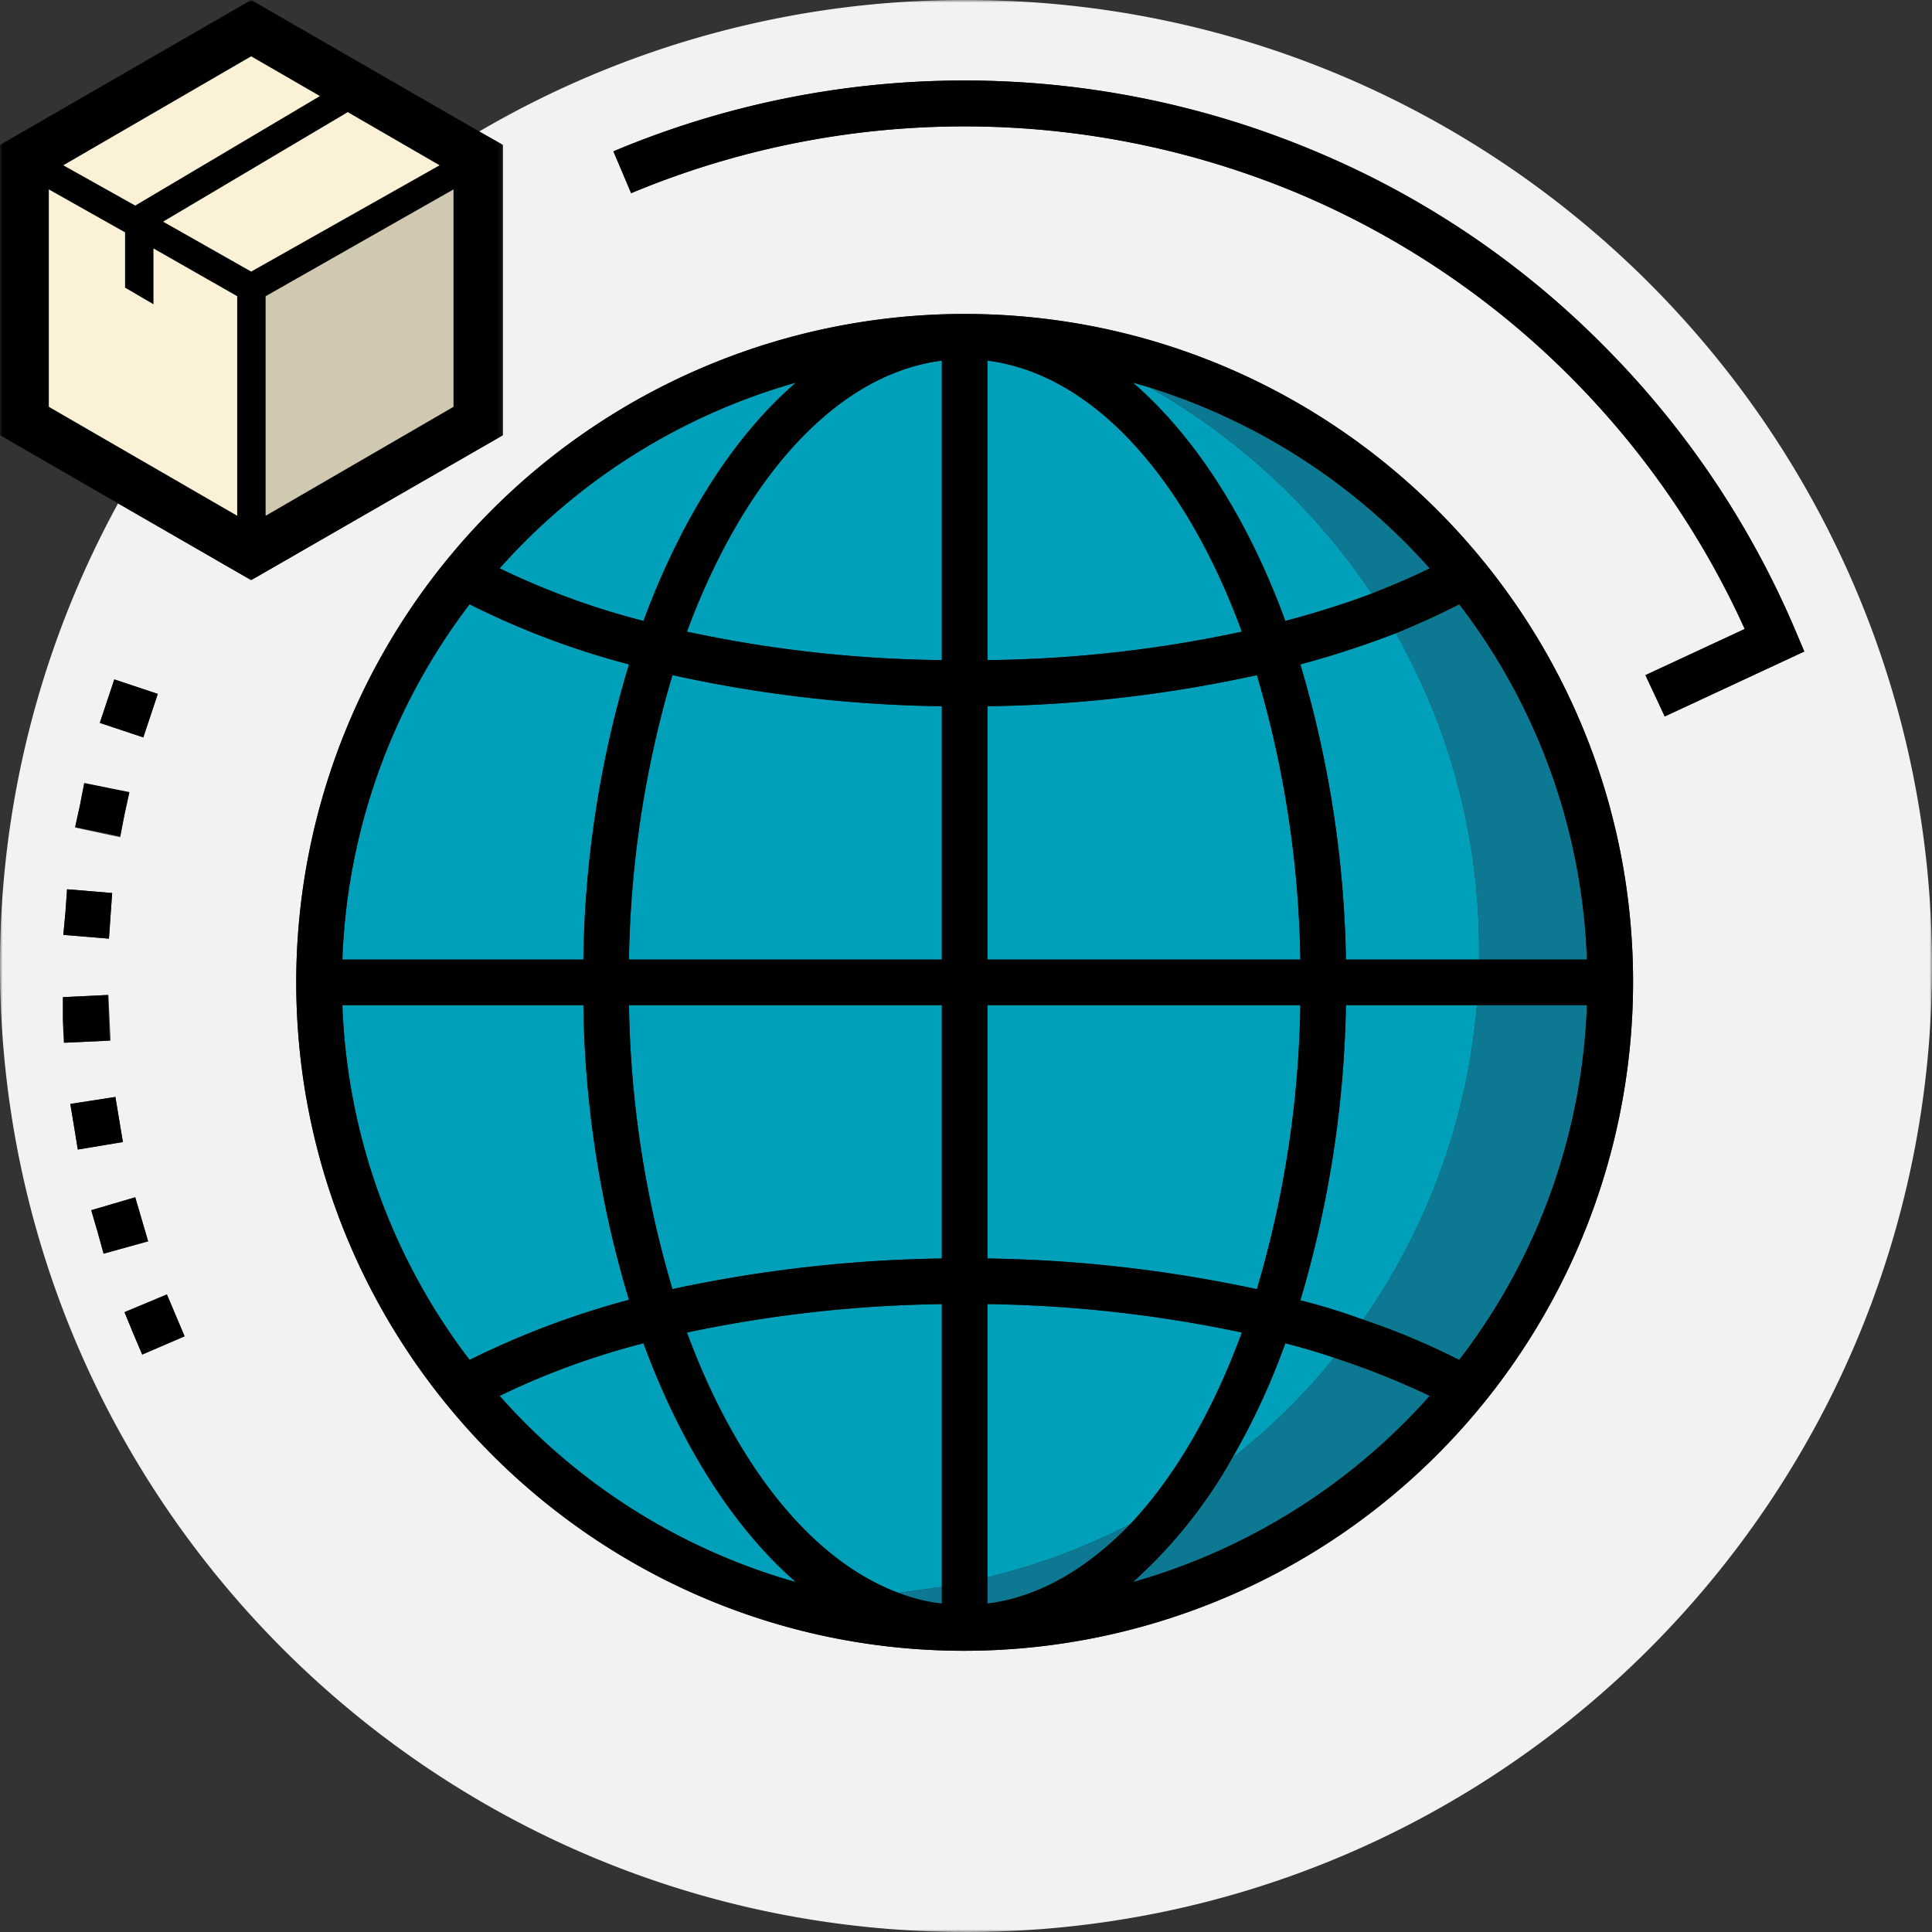
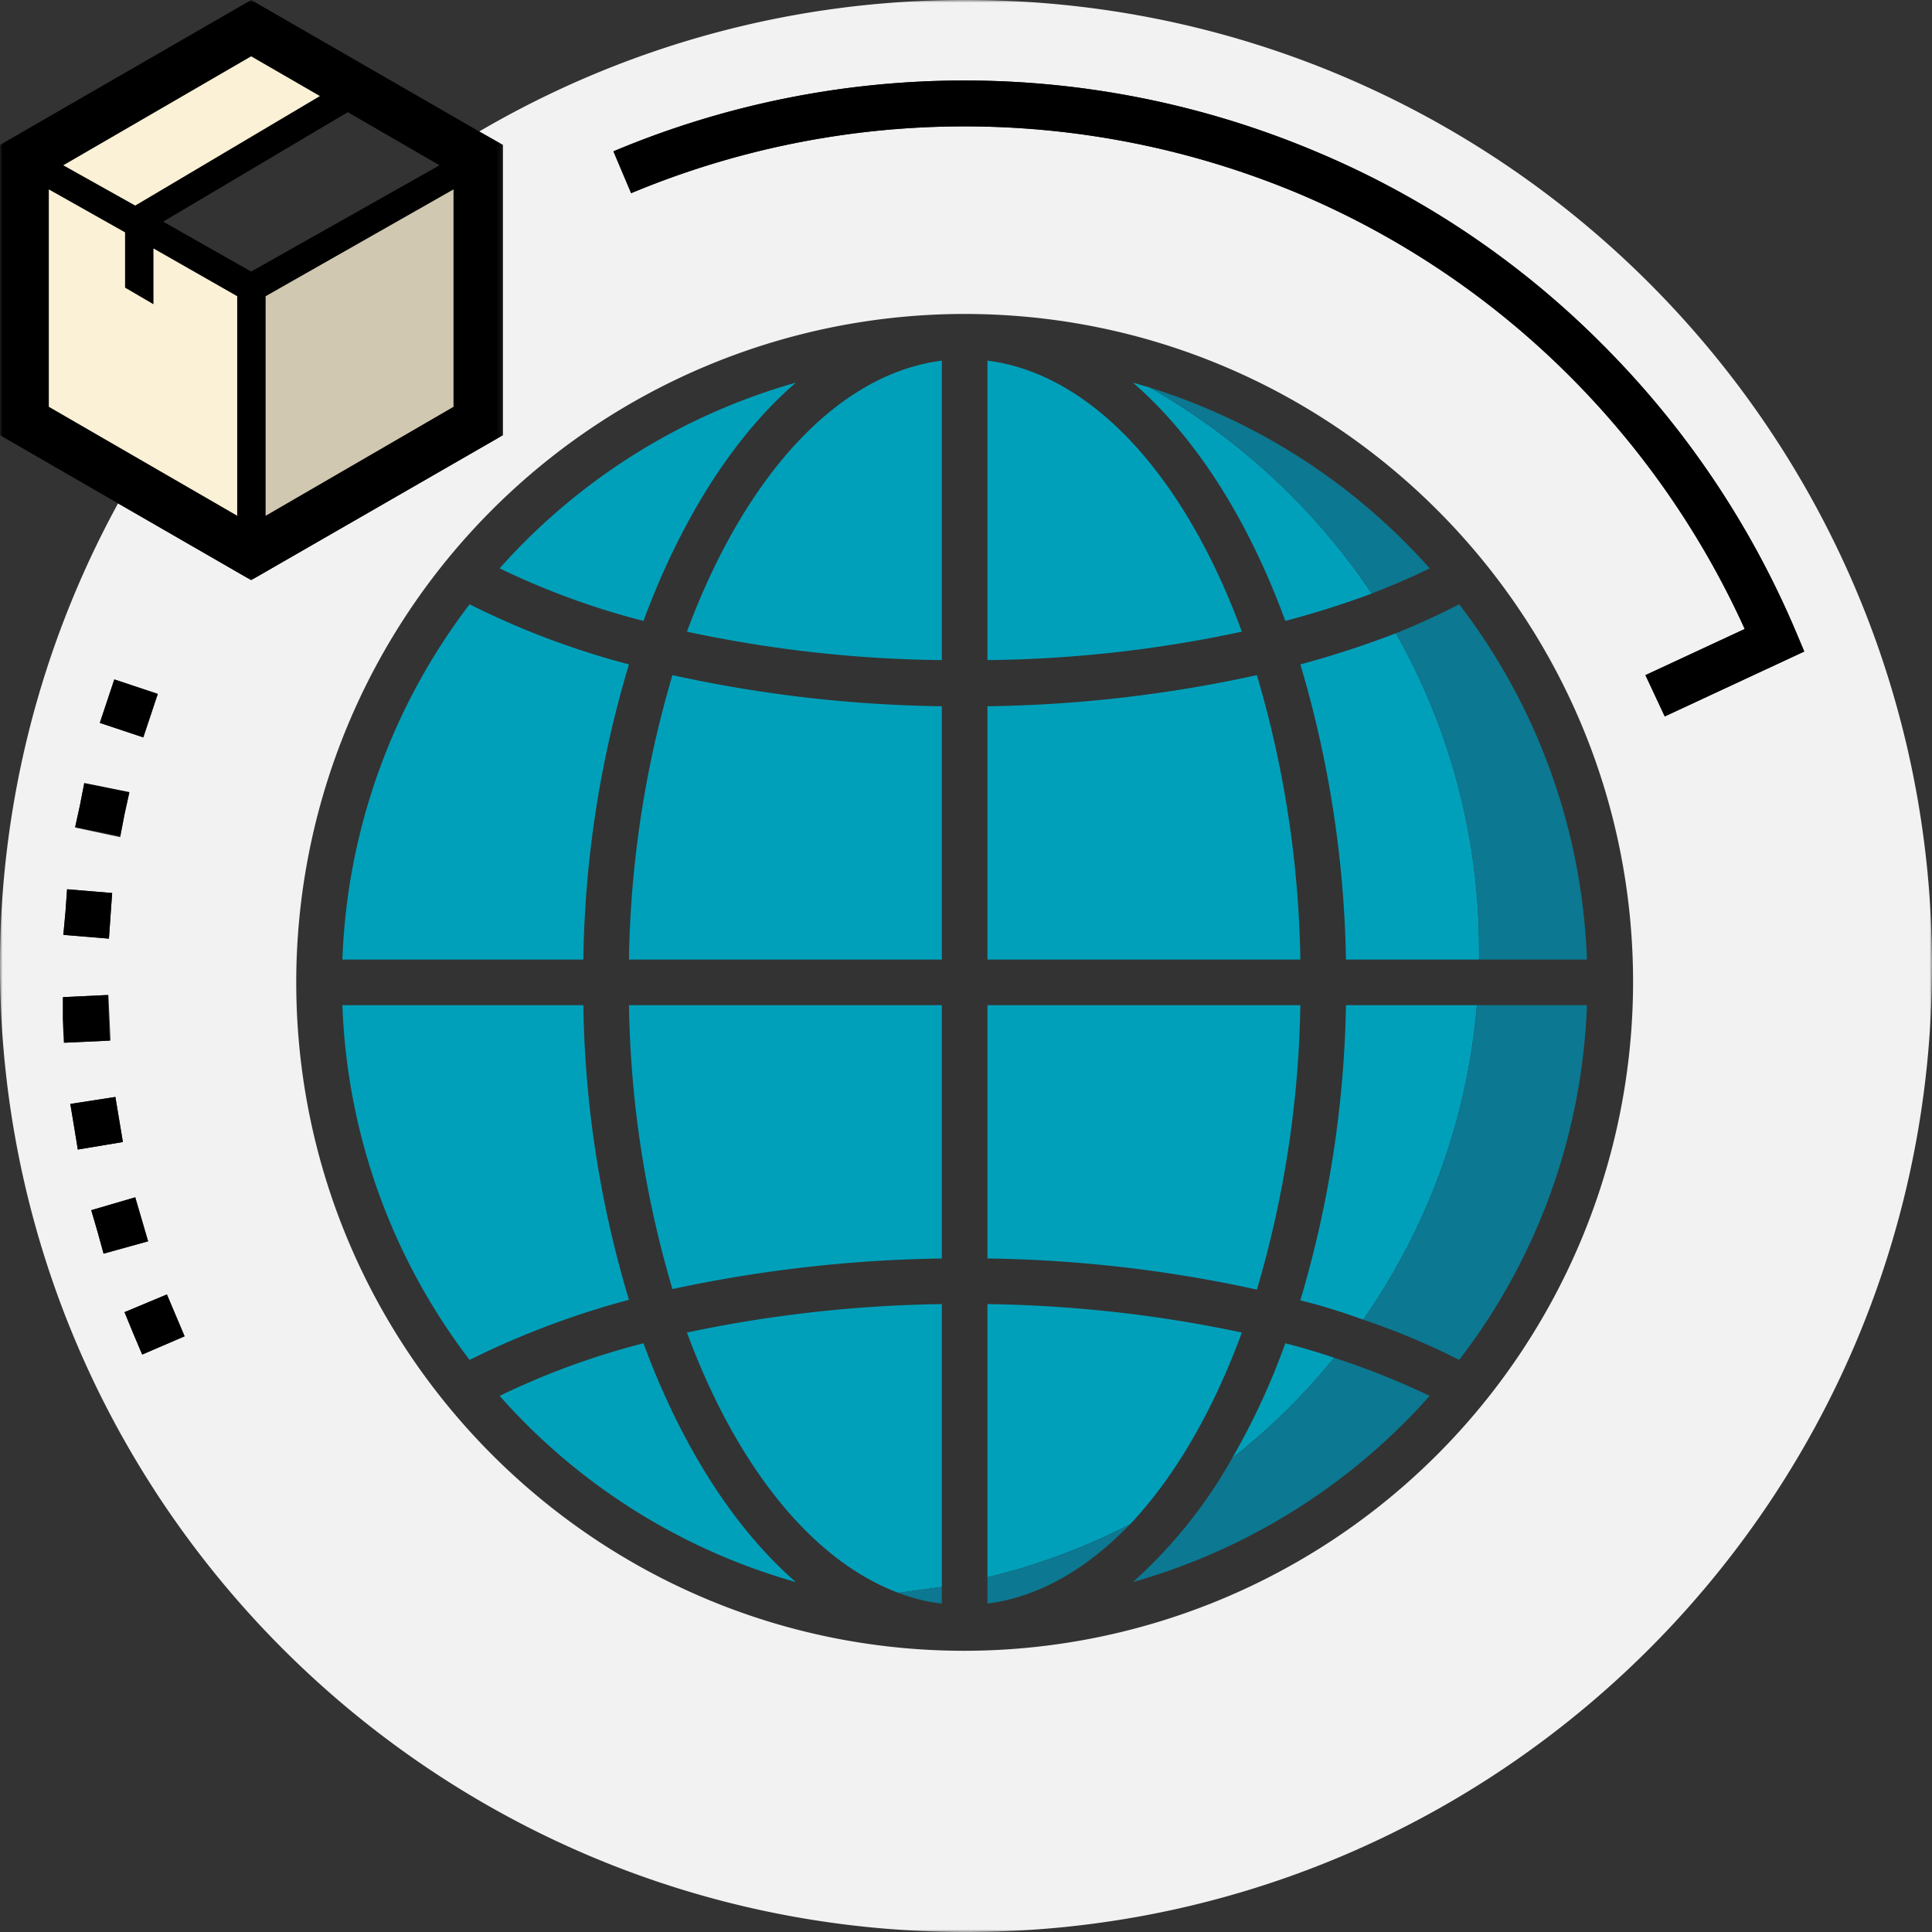
<svg xmlns="http://www.w3.org/2000/svg" id="shipping_int" viewBox="0 0 360 360">
  <rect x="0" y="0" width="360" height="360" fill="#333333" stroke="none" />
  <defs>
    <style>.cls-1{fill:#fff}.cls-1,.cls-6,.cls-8{fill-rule:evenodd}.cls-8{fill:#faf1d6}</style>
    <mask id="mask" x="0" y="0" width="360" height="360" maskUnits="userSpaceOnUse">
      <g id="prefix_b" data-name="prefix b">
        <path id="prefix_a" data-name="prefix a" class="cls-1" d="M0 0h360v360H0z" />
      </g>
    </mask>
    <mask id="mask-2" x="0" y="0" width="93.65" height="108.14" maskUnits="userSpaceOnUse">
      <g id="prefix_d" data-name="prefix d">
        <path id="prefix_c" data-name="prefix c" class="cls-1" d="M0 0h93.7v108.1H0z" />
      </g>
    </mask>
  </defs>
  <g mask="url(#mask)">
    <path id="bg" d="M306.6 125.8l18.5-8.6a160.2 160.2 0 0 0-32.5-47A158.6 158.6 0 0 0 241.8 36a161.1 161.1 0 0 0-124.2 0l-3.3-7.8a168.6 168.6 0 0 1 130.8 0 165.5 165.5 0 0 1 53.5 36 168.3 168.3 0 0 1 36 53.4l1.6 3.8-26 12.1-3.6-7.7zM179.7 307.6C111 307.6 55.2 251.7 55.2 183A124.6 124.6 0 0 1 179.7 58.5c68.7 0 124.6 55.8 124.6 124.5a124.7 124.7 0 0 1-124.6 124.6zM26.5 252.4l-1.7-4-1.6-3.9 7.9-3.3 3.3 7.8zm-8.3-22.8l-1.2-4.1 8.2-2.4 2.4 8.2-8.3 2.3-1.1-4zm-4.4-19.7l-.7-4.2 8.4-1.3 1.4 8.4-8.4 1.4-.7-4.3zm-2-19.9v-4.2l8.4-.4.4 8.5-8.5.4zm.4-20.1l.3-4.2 8.4.7-.3 4.2-.3 4.3-8.5-.7.4-4.3zm2.7-19.8l.8-4.1 8.4 1.7-.9 4.1-.8 4.2-8.4-1.8.9-4.1zm6.4-23.5l8.1 2.7-2.7 8.1-8.1-2.7 2.7-8.1zM180 0a178.7 178.7 0 0 0-90.7 24.5l4.4 2.5v54.1l-46.9 27L22 93.8A179.2 179.2 0 0 0 0 180c0 99.4 80.6 180 180 180s180-80.6 180-180S279.4 0 180 0z" fill="#f2f2f2" fill-rule="evenodd" />
  </g>
  <path id="globe_infill" d="M175.5 178.8v-47.2a248.5 248.5 0 0 1-50.2-5.8 197 197 0 0 0-8.1 53zM128 117.7a237.3 237.3 0 0 0 47.5 5.3V67.2c-19.7 2.5-36.9 21.9-47.5 50.5m39.4 179.1l8.1-1.1V243a244.8 244.8 0 0 0-47.5 5.3c9.1 24.6 23.1 42.4 39.4 48.5m8.1-109.5h-58.3a196.3 196.3 0 0 0 8.1 52.9 256.1 256.1 0 0 1 50.2-5.7v-47.2zM184 67.2V123a236.3 236.3 0 0 0 47.4-5.3c-10.5-28.6-27.7-48-47.4-50.5m91.6 109.9a119.2 119.2 0 0 0-15.5-59.1 176.7 176.7 0 0 1-17.8 5.8 204.5 204.5 0 0 1 8.5 55h24.8v-1.7m-166.9 10.2H63.8a115.7 115.7 0 0 0 23.7 66.1 158.5 158.5 0 0 1 29.7-11.2 199.9 199.9 0 0 1-8.5-54.9m130.8-71.6c5.7-1.5 11-3.2 16.1-5.1a122.8 122.8 0 0 0-41.4-38.4l-3.1-.9c11.6 10 21.5 25.5 28.4 44.4m-130.8 63.1a200 200 0 0 1 8.5-55 151.8 151.8 0 0 1-29.7-11.2 116 116 0 0 0-23.7 66.2zM248.6 253c-2.9-1-6-1.9-9.1-2.7a132.1 132.1 0 0 1-9.9 21.4 120 120 0 0 0 19-18.7m-100.3 41.8c-11.6-10.1-21.4-25.5-28.4-44.5a142.4 142.4 0 0 0-26.8 9.8 115.7 115.7 0 0 0 55.2 34.7M184 131.6v47.2h58.3a197 197 0 0 0-8.1-53 249.4 249.4 0 0 1-50.2 5.8m0 55.7v47.2a249.4 249.4 0 0 1 50.2 5.8 197.7 197.7 0 0 0 8.1-53zm66.8 0a205.1 205.1 0 0 1-8.5 55 113.3 113.3 0 0 1 11.7 3.6 119.7 119.7 0 0 0 21.2-58.6zM93.1 105.9a142.4 142.4 0 0 0 26.8 9.8c7-18.9 16.8-34.4 28.4-44.4a116.3 116.3 0 0 0-55.2 34.6m90.9 188a118.1 118.1 0 0 0 26.6-9.9c8.3-8.8 15.4-21 20.8-35.7A243.8 243.8 0 0 0 184 243v50.9z" fill="#00a0ba" fill-rule="evenodd" />
  <path id="globe_shadow" d="M184 298.8c9.6-1.2 18.6-6.5 26.6-14.8a118.1 118.1 0 0 1-26.6 9.9zm82.4-38.7a146.7 146.7 0 0 0-17.8-7.1 120 120 0 0 1-19 18.7 90.7 90.7 0 0 1-18.5 23.1 116.5 116.5 0 0 0 55.3-34.7m-10.8-149.5c3.8-1.5 7.4-3 10.8-4.7a116.2 116.2 0 0 0-52.2-33.7 122.8 122.8 0 0 1 41.4 38.4m-80.1 188.2v-3.1l-8.1 1.1a32 32 0 0 0 8.1 2m100.1-120h20.1a115.3 115.3 0 0 0-23.8-66.2c-3.7 1.9-7.6 3.7-11.8 5.4a119.2 119.2 0 0 1 15.5 59.1v1.7m-.4 8.5a119.7 119.7 0 0 1-21.2 58.6 133.7 133.7 0 0 1 17.9 7.5 115 115 0 0 0 23.8-66.1z" fill="#0c7891" fill-rule="evenodd" />
-   <path id="globe_outline" class="cls-6" d="M271.9 253.4a133.7 133.7 0 0 0-17.9-7.5 113.3 113.3 0 0 0-11.7-3.6 205.1 205.1 0 0 0 8.5-55h44.9a115 115 0 0 1-23.8 66.1zm-152-3.1c7 19 16.8 34.4 28.4 44.5a115.7 115.7 0 0 1-55.2-34.7 142.4 142.4 0 0 1 26.8-9.8zm0-134.6a142.4 142.4 0 0 1-26.8-9.8 116.3 116.3 0 0 1 55.2-34.6c-11.6 10-21.4 25.5-28.4 44.4zm64.1 63.1v-47.2a249.4 249.4 0 0 0 50.2-5.8 197 197 0 0 1 8.1 53zm0 55.7v-47.2h58.3a196.3 196.3 0 0 1-8.1 52.9 257 257 0 0 0-50.2-5.7zm26.6 49.5c-8 8.3-17 13.6-26.6 14.8V243a243.8 243.8 0 0 1 47.4 5.3c-5.4 14.7-12.5 26.9-20.8 35.7zm19-12.3a132.1 132.1 0 0 0 9.9-21.4c3.1.8 6.2 1.7 9.1 2.7a146.7 146.7 0 0 1 17.8 7.1 116.5 116.5 0 0 1-55.3 34.7 90.7 90.7 0 0 0 18.5-23.1zM175.5 243v55.8a32 32 0 0 1-8.1-2c-16.3-6.1-30.3-23.9-39.4-48.5a244.8 244.8 0 0 1 47.5-5.3zm-58.3-55.7h58.3v47.2a256.1 256.1 0 0 0-50.2 5.7 196.3 196.3 0 0 1-8.1-52.9zm58.3-55.7v47.2h-58.3a197 197 0 0 1 8.1-53 248.5 248.5 0 0 0 50.2 5.8zm0-8.6a237.3 237.3 0 0 1-47.5-5.3c10.6-28.6 27.8-48 47.5-50.5V123zm55.9-5.3A236.3 236.3 0 0 1 184 123V67.2c19.7 2.5 36.9 21.9 47.4 50.5zm-17.2-45.5a116.2 116.2 0 0 1 52.2 33.7c-3.4 1.7-7 3.2-10.8 4.7s-10.4 3.6-16.1 5.1c-6.9-18.9-16.8-34.4-28.4-44.4l3.1.9zM87.5 112.6a151.8 151.8 0 0 0 29.7 11.2 200 200 0 0 0-8.5 55H63.8a116 116 0 0 1 23.7-66.2zm-23.7 74.7h44.9a199.9 199.9 0 0 0 8.5 54.9 158.5 158.5 0 0 0-29.7 11.2 115.7 115.7 0 0 1-23.7-66.1zm187-8.5a204.5 204.5 0 0 0-8.5-55 176.7 176.7 0 0 0 17.8-5.8c4.1-1.7 8.1-3.5 11.8-5.4a115.3 115.3 0 0 1 23.8 66.2zM179.7 58.5A124.6 124.6 0 0 0 55.2 183c0 68.7 55.8 124.6 124.5 124.6A124.7 124.7 0 0 0 304.3 183c0-68.7-55.9-124.5-124.6-124.5z" />
  <path id="ticks" class="cls-6" d="M334.6 117.6a168.3 168.3 0 0 0-36-53.4 165.5 165.5 0 0 0-53.5-36 168.6 168.6 0 0 0-130.8 0l3.3 7.8a161.1 161.1 0 0 1 124.2 0 158.6 158.6 0 0 1 50.8 34.2 160.2 160.2 0 0 1 32.5 47l-18.5 8.6 3.6 7.7 26-12.1-1.6-3.8zM23.2 244.5l1.6 3.9 1.7 4 7.9-3.4-3.3-7.8zm2-21.4l-8.2 2.4 1.2 4.1 1.1 4 8.3-2.3zm-4.6-52.5l.3-4.2-8.4-.7-.3 4.2-.4 4.3 8.5.7zm2.6-18.9l.9-4.1-8.4-1.7-.8 4.1-.9 4.1 8.4 1.7zm6.2-22.4l-8.1-2.7-2.7 8.1 8.1 2.7zm-9.3 56.1l-8.4.4v4.2l.2 4.3 8.5-.4zm1.4 19l-8.4 1.3.7 4.2.7 4.3 8.4-1.4z" />
  <g mask="url(#mask-2)">
-     <path id="box_outline" class="cls-6" d="M9.1 75.8V35.3l14.2 8v10.3l5.3 3.1V46.3l15.6 8.9v40.9zm37.7-65.3l12.8 7.4-34.4 20.4-13.4-7.5zm35.1 20.3L46.8 50.6l-16.4-9.3 34.4-20.4zm2.6 45l-35 20.3V55.2l35-19.9v40.5zm9.2 5.3V27l-4.4-2.5L46.8 0 0 27v54.1l22 12.7 24.8 14.3 46.9-27z" />
+     <path id="box_outline" class="cls-6" d="M9.1 75.8V35.3l14.2 8v10.3l5.3 3.1V46.3l15.6 8.9zm37.7-65.3l12.8 7.4-34.4 20.4-13.4-7.5zm35.1 20.3L46.8 50.6l-16.4-9.3 34.4-20.4zm2.6 45l-35 20.3V55.2l35-19.9v40.5zm9.2 5.3V27l-4.4-2.5L46.8 0 0 27v54.1l22 12.7 24.8 14.3 46.9-27z" />
  </g>
-   <path id="box_top" class="cls-8" d="M46.8 50.6l35.1-19.8-17.1-9.9-34.4 20.4z" />
  <path id="box_shadow" d="M49.5 55.2v40.9l35-20.3V35.3z" fill="#d1c8b2" fill-rule="evenodd" />
  <path id="box_infill" class="cls-8" d="M44.2 55.2l-15.6-8.9v10.4l-5.3-3.1V43.3l-14.2-8v40.5l35.1 20.3zm15.4-37.3l-12.8-7.4-35 20.3 13.4 7.5z" />
</svg>